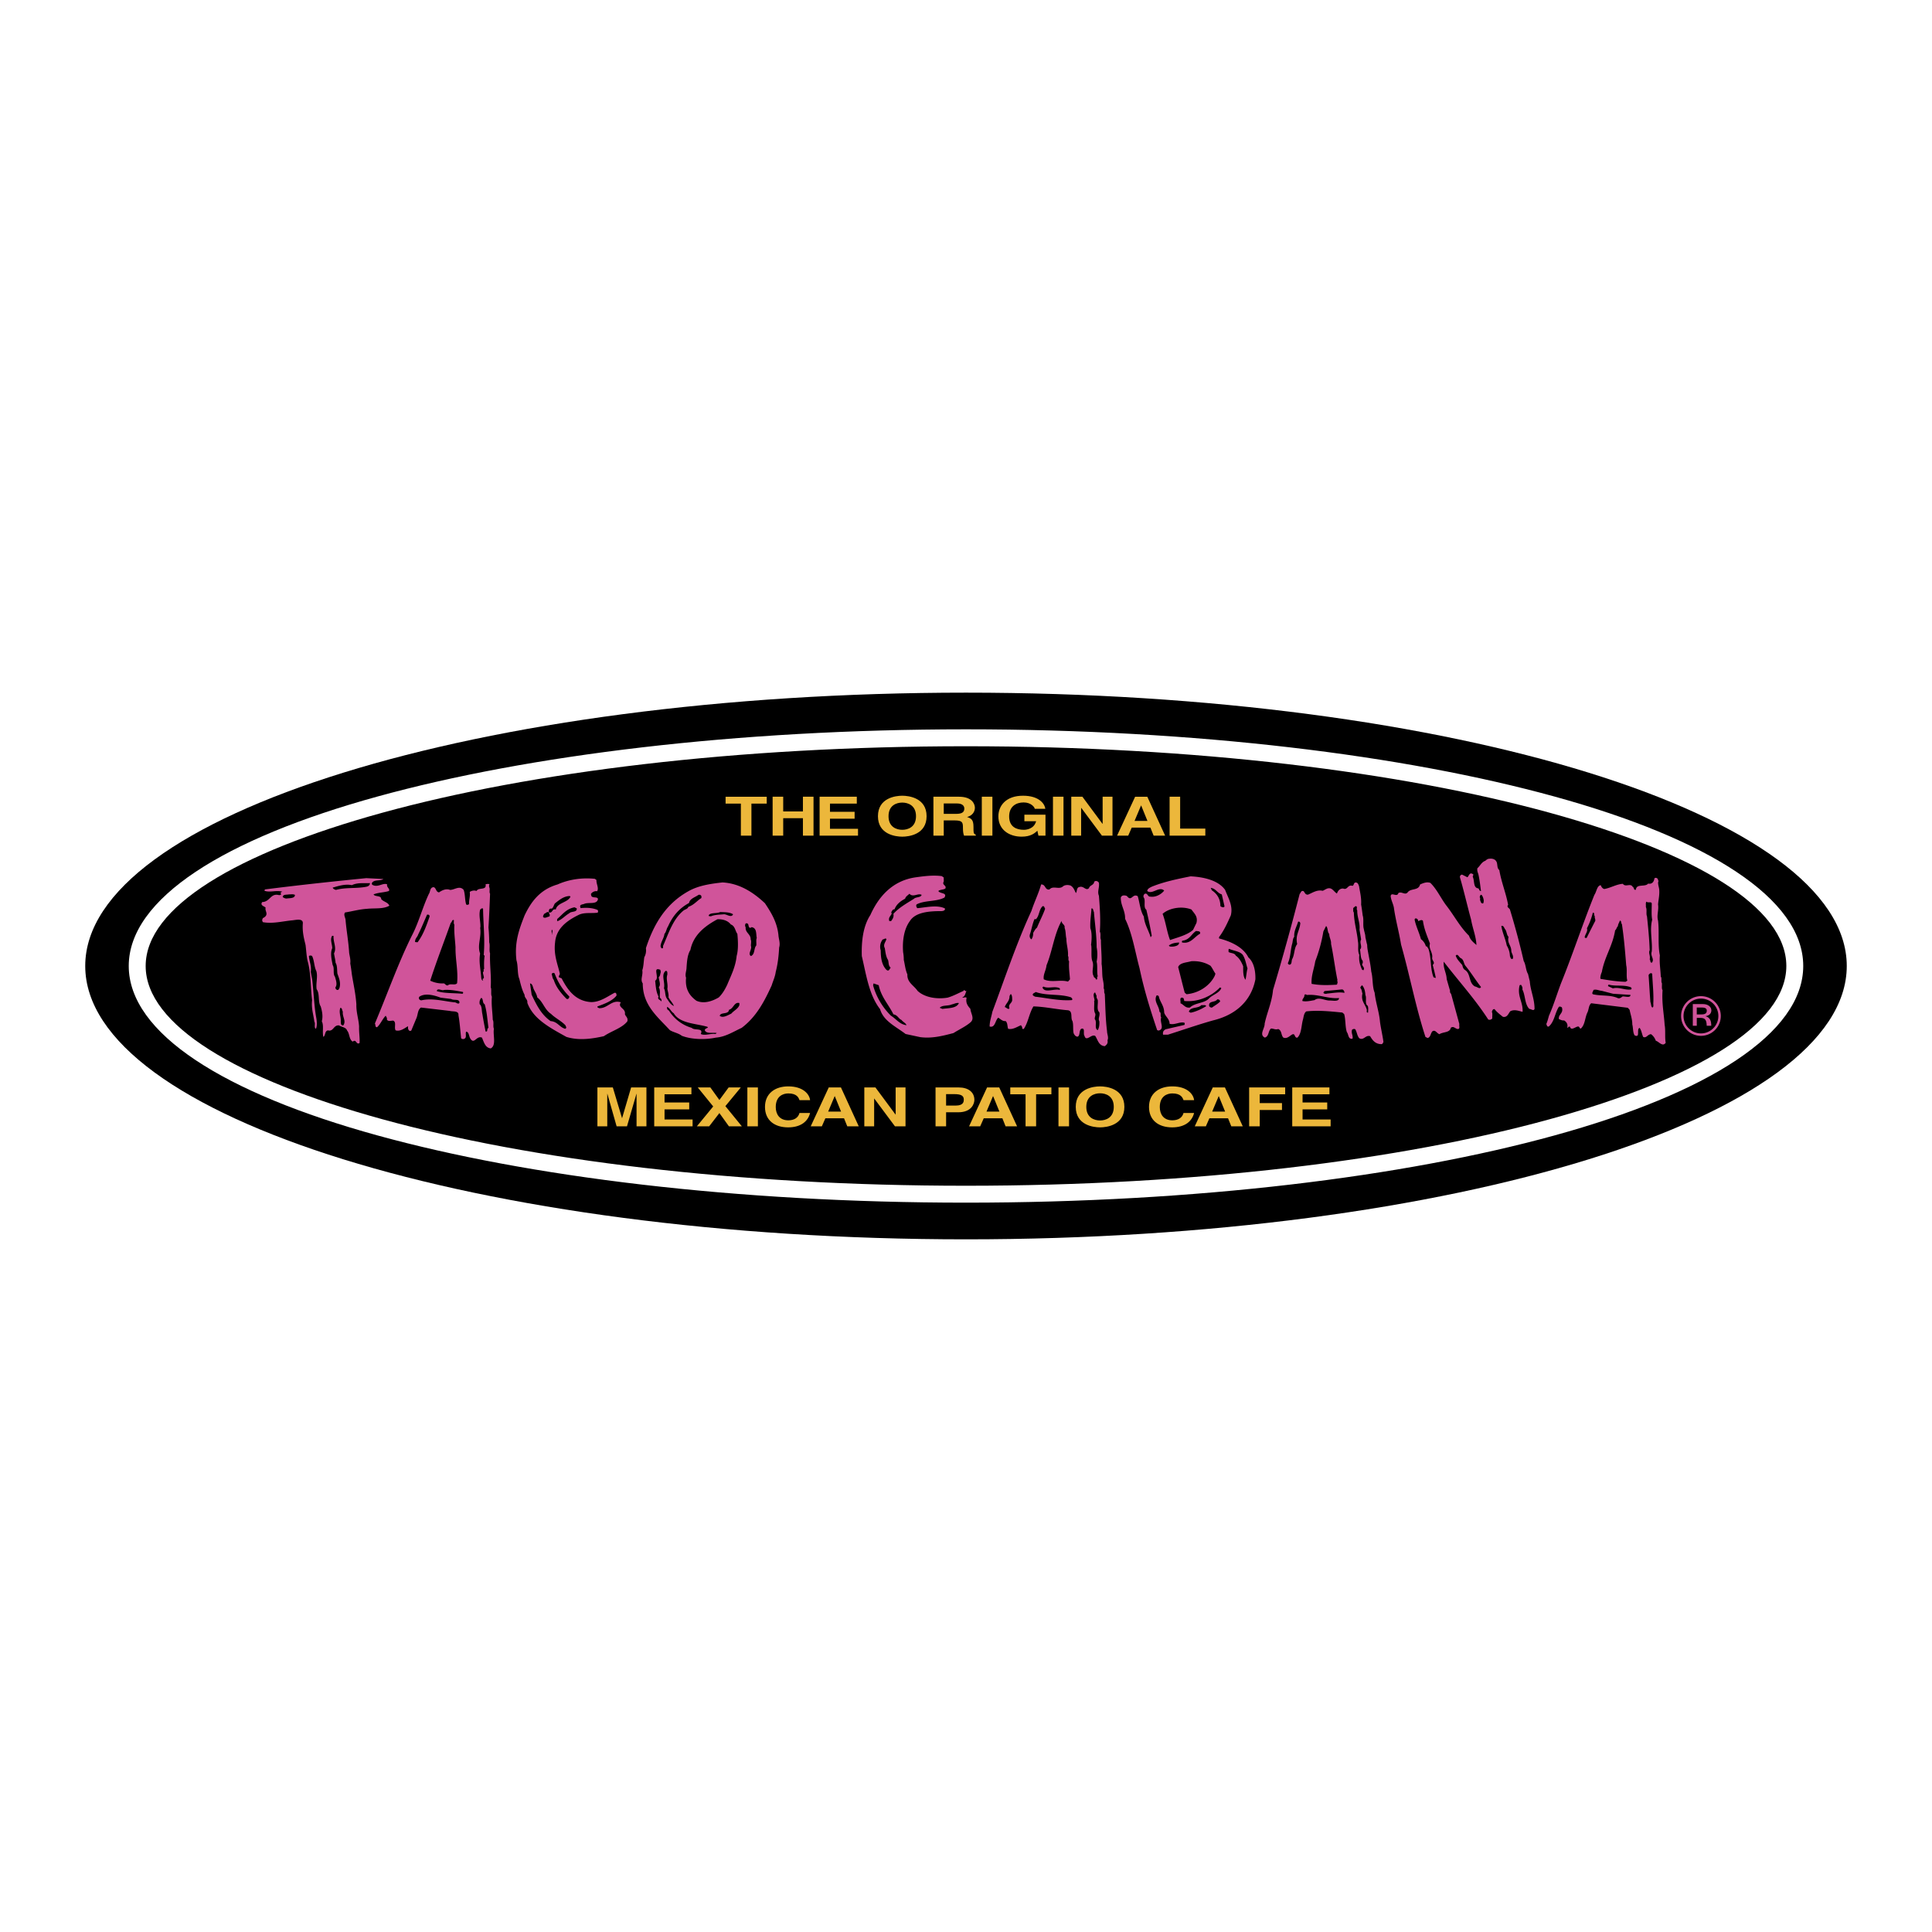
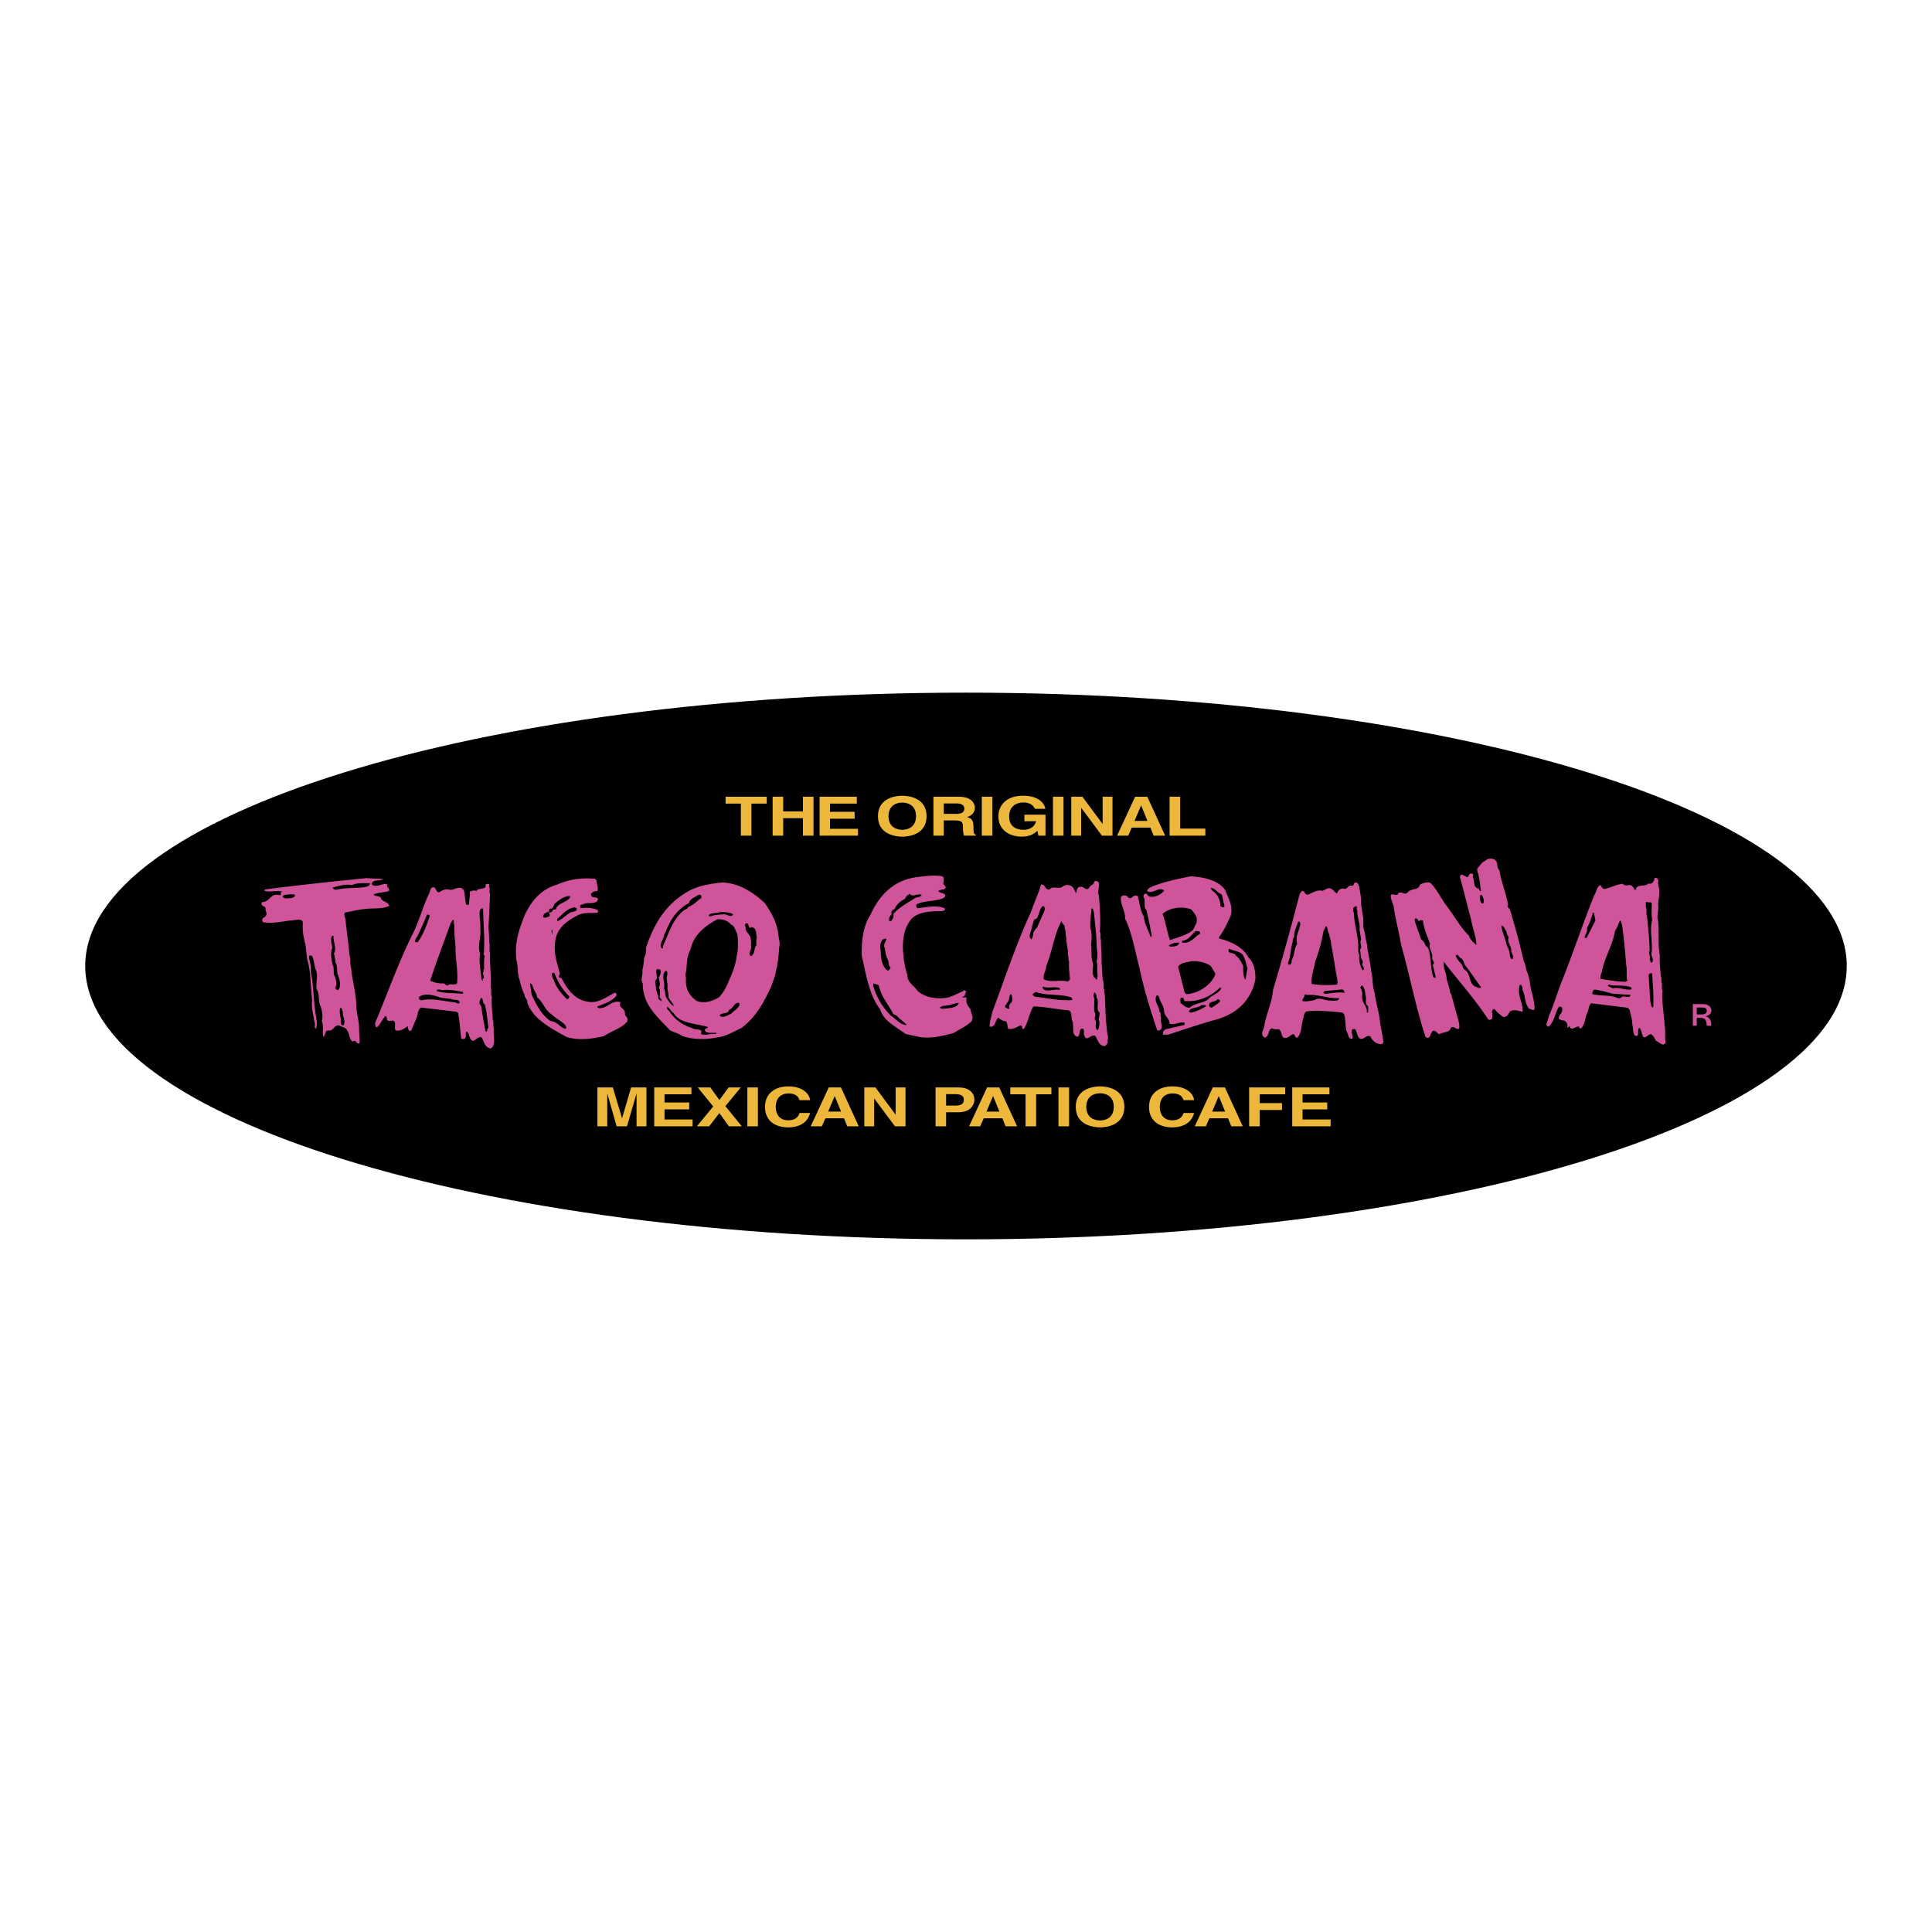
<svg xmlns="http://www.w3.org/2000/svg" width="2500" height="2500" viewBox="0 0 192.756 192.756">
  <path fill-rule="evenodd" clip-rule="evenodd" fill="#fff" d="M0 0h192.756v192.756H0V0z" />
  <path d="M8.504 96.376c0-15.06 39.345-27.27 87.876-27.27 48.53 0 87.872 12.21 87.872 27.27 0 15.063-39.342 27.273-87.872 27.273-48.531 0-87.876-12.21-87.876-27.273z" fill-rule="evenodd" clip-rule="evenodd" />
-   <path d="M12.845 96.376v-.007c.007-6.712 9.5-12.682 24.841-16.906 15.018-4.135 35.753-6.694 58.639-6.698h.081c22.9.002 43.648 2.563 58.671 6.701 15.334 4.222 24.824 10.189 24.832 16.9v.016c-.006 6.712-9.5 12.683-24.84 16.907-15.018 4.137-35.752 6.696-58.636 6.7h-.08c-22.902-.002-43.65-2.563-58.676-6.703-15.334-4.223-24.823-10.193-24.832-16.902v-.008zm1.688-.007v.016c.008 5.853 9.021 11.263 23.587 15.274 14.89 4.103 35.48 6.643 58.233 6.643h.081c22.736-.002 43.31-2.54 58.193-6.639 14.572-4.014 23.59-9.426 23.596-15.28v-.016c-.008-5.853-9.021-11.262-23.586-15.273-14.891-4.101-35.479-6.64-58.23-6.64h-.081c-22.737.002-43.312 2.54-58.196 6.637-14.574 4.013-23.591 9.424-23.597 15.278z" fill="#fff" />
  <path d="M149.273 85.922c.176.227.041.699.314.879.201 1.219.652 2.254.879 3.472-.205.269.18.314.201.541a75.391 75.391 0 0 1 1.354 5.068c.223.361.201.926.426 1.286.066.247.113.474.18.721.068.969.475 1.734.475 2.77-.088.25-.34 0-.52 0-.473-.47-.383-1.35-.695-1.936.043-.227-.047-.34-.139-.474l-.133.046c-.273 1.102.359 1.667.293 2.656-.383-.089-.789-.269-1.217-.066-.205.225-.295.652-.744.564-.314-.248-.607-.474-.834-.767-.203-.024-.227.18-.271.269.092.158.025.451.045.656-.088.109-.246.177-.404.109-1.309-2.027-2.949-3.828-4.441-5.768-.066.679.273 1.105.295 1.738.111.381.225.788.338 1.17-.045.18.068.225.113.338l.812 2.975c-.047.18.088.451-.113.494-.271.024-.473-.36-.744-.113-.088.498-.768.385-1.129.632-.268-.092-.402-.474-.695-.293-.203.201-.158.565-.473.675l-.227-.109c-.971-2.975-1.578-6.198-2.434-9.219-.203-1.26-.539-2.409-.719-3.694-.072-.382-.273-.72-.318-1.126.045-.474.654.159.766-.314.34-.205.678.269.947-.092.314-.403 1.08-.135 1.219-.766.314-.134.674-.293 1.035-.156.678.675 1.059 1.576 1.621 2.299.766.989 1.33 2.095 2.232 2.974.113.403.451.675.74.922-.043-.879-.381-1.646-.539-2.546-.383-1.396-.697-2.794-1.104-4.188-.025-.159.047-.251.201-.293l.541.269c.16-.134.205-.541.541-.314.137.088-.043.134 0 .293.184.381.023 1.08.539 1.126.117.088.092.269.273.269-.068-.516-.135-1.102-.248-1.621-.047-.201-.158-.36-.113-.654.273-.225.406-.606.789-.741.111-.092.225-.205.406-.205.273-.045.566.043.679.244zM94.159 87.547c-.021.155.046.381-.046.495-.063.292.339.292.205.606-.205.138-.52.092-.7.248.159.293.925.138.608.654-.809.43-1.936.25-2.77.678-.092.113-.025.293.067.381.834-.067 1.96-.36 2.748.025.067.202-.201.268-.36.268-1.172 0-2.568.092-3.133.992-.583.788-.763 1.96-.674 3.109.046.247.067.498.067.766.113.474.159 1.014.36 1.444-.046.81.654 1.103 1.013 1.644.725.678 1.96.854 2.999.678.562-.16 1.082-.453 1.601-.678v-.067c.134-.022.158.158.292.067-.134.203-.113.539-.431.652.113.092.317-.088.431.046-.113.52.134.813.382 1.103.024.43.428.925.046 1.307-.474.43-1.173.744-1.734 1.104-1.038.272-2.14.562-3.312.407l-1.466-.314c-.968-.745-2.208-1.286-2.547-2.479-1.102-1.421-1.374-3.401-1.822-5.295-.046-1.6.155-3.02.855-4.1.788-1.759 2.165-3.447 4.573-3.765.813-.113 1.692-.226 2.547-.113l.201.137zM122.232 88.786c.293.788.812 1.575.566 2.543-.34.767-.68 1.512-1.174 2.166v.134c1.24.314 2.434.9 2.928 1.892.564.495.721 1.399.699 2.187-.406 2.094-1.893 3.539-4.234 4.101-1.512.427-2.998.946-4.486 1.419h-.492c-.047-.271.045-.428.271-.54l1.867-.431c.021-.067.043-.201-.023-.223-.494-.113-.922.248-1.463.113 0-.498-.428-.721-.541-1.127 0-.678-.43-1.06-.539-1.625-.047-.067-.16-.112-.227-.067-.293.608.268 1.015.293 1.622.223.07.043.431.18.544-.18.516.383 1.169-.271 1.327l-.135-.045c-.678-2.006-1.305-4.01-1.758-6.174-.449-1.667-.721-3.468-1.441-4.934.021-.834-.447-1.308-.428-2.12.088-.248.361-.248.607-.156.473.629.541-.293 1.08.021.207.678.252 1.466.611 2.027.066.812.471 1.353.676 2.073l.113-.156a47.38 47.38 0 0 0-.541-2.592c-.34-.247-.025-.946-.271-1.239-.047-.181.023-.293.135-.36.293-.067.25.314.539.293.564.088 1.127-.272 1.377-.607-.518-.474-1.193.448-1.691.042.025-.223.227-.314.453-.428 1.215-.494 2.547-.766 3.873-1.034 1.354.069 2.774.408 3.447 1.354zM165.424 87.84c.025.021.045.042.07.042-.158.181.021.586.047.879.041.541-.072.971-.117 1.466.092.608-.156 1.081 0 1.622.137 1.105-.043 2.412.18 3.471-.062.767.07 1.417.092 2.117.135.158 0 .497.113.652.021.252-.045.541.066.7-.092 1.285.135 2.319.207 3.468.107.543 0 1.239.107 1.78-.314.451-.695-.135-.988-.201a1.373 1.373 0 0 0-.473-.654c-.34 0-.453.428-.787.272-.139-.293-.16-.654-.361-.904-.34.138.109 1.039-.498.745-.18-.293-.135-.745-.227-1.08 0-.565-.18-.993-.268-1.466l-.18-.202-3.652-.452c-.268.227-.227.633-.381.926-.248.516-.227 1.215-.654 1.6-.158 0-.113-.227-.293-.204-.246.024-.678.451-.791.024-.043-.047-.135 0-.182.043v.046h-.088c.088-.36-.092-.587-.314-.721-.203.021-.359-.067-.518-.135-.092-.474.494-.565.293-1.172-.09-.046-.227-.134-.314-.022-.385.607-.432 1.463-.992 1.937-.201.046-.182-.159-.248-.247.113-.248.18-.52.268-.834.453-1.014.789-2.141 1.197-3.221 1.17-2.886 2.162-5.927 3.334-8.833.225-.314.248-.901.629-.968.068.155.16.335.361.382.654-.113 1.193-.473 1.852-.519.268.384.762-.113.988.317.158.043.066.36.314.268.045-.629.926-.225 1.219-.607.428.088.586-.226.629-.52.137-.134.385 0 .36.205zM38.26 87.702c-.36.226-.925.025-1.148.384-.067.202.11.226.223.27.498.112.858-.27 1.286-.134-.067.338.314.426.18.674-.495.159-1.06.138-1.534.339.159.272.767.067.767.473.247.271.678.314.812.653-.611.36-1.487.226-2.252.314-.746.046-1.445.251-2.166.361-.176.226.025.498.046.724.092 1.127.293 2.141.36 3.289.046.361.16.653.113 1.081.067.36.113.721.158 1.084.156.989.381 1.936.45 2.995-.022.812.225 1.441.271 2.208-.021.586.088 1.173.046 1.646-.339.226-.317-.452-.678-.138-.382-.223-.293-.788-.562-1.103-.113-.338-.52-.338-.812-.519-.562-.046-.54.653-1.102.497-.339.067-.226.495-.453.654-.134-.452.067-1.151-.159-1.558.138-.495.025-1.035-.109-1.487-.296-.448-.071-1.282-.407-1.713-.091-.607.134-1.215-.024-1.801-.226-.428-.201-1.06-.427-1.509-.067-.067-.272-.067-.314 0 .021.516.268.947.18 1.576.042.293.113.564.155.857.138 1.239.18 2.522.384 3.674.068.335.113.854-.024 1.147-.222-.092-.021-.54-.155-.699-.092-.721-.318-1.328-.226-2.141-.159-1.327-.113-2.771-.453-3.941-.109-.498-.134-1.059-.201-1.579-.159-.653-.339-1.328-.271-2.162.024-.541-.742-.317-1.081-.293-.946.089-1.935.36-2.907.18-.089-.18-.089-.204 0-.405.205-.092.385-.247.359-.474-.021-.201-.134-.339-.088-.586-.18-.134-.564-.226-.338-.54.787-.022.833-.901 1.646-.7.112.025.179-.021.247-.067l-.068-.18.18-.088c-.585-.18-1.239.109-1.78-.092l.046-.134c3.356-.428 6.736-.791 10.116-1.126l1.714.089zM59.507 87.794c-.025.406.269.812.067 1.126-.227-.046-.453.067-.587.226-.067.088.021.201.021.269.18.205.586.025.653.272-.088.606-.946.292-1.374.493-.155.067-.427.046-.407.272l.046.155c.541-.067 1.193-.042 1.692.18.067.046.067.226 0 .272-.657.088-1.353-.067-1.939.247-1.172.585-2.186 1.353-2.299 2.726-.155 1.262.272 2.187.473 3.108 0 .158-.134.181-.088.364l.269.108c.565 1.081 1.331 2.274 2.952 2.367.901 0 1.622-.562 2.321-.923.18-.046.205.135.205.269-.406.541-1.218.834-1.893 1.081-.071.138.088.113.134.181.879.046 1.26-.88 2.187-.587-.36.544.516.587.406 1.173.066.251.335.339.247.721-.519.678-1.6.971-2.345 1.486-1.215.272-2.522.453-3.74.071-1.621-.904-3.313-1.78-3.896-3.404.046-.361-.293-.475-.272-.789-.247-.472-.385-1.013-.52-1.574-.223-.52-.112-1.311-.292-1.872-.223-1.826.292-3.154.812-4.485.633-1.328 1.508-2.568 3.292-3.086 1.102-.495 2.409-.696 3.715-.562l.16.115zM109.639 88.086c.066.495-.182.855 0 1.283.092 1.151.18 2.434.092 3.585.135.222 0 .607.109.809 0 .837.092 1.557.066 2.412.07.406.047.925.092 1.332.047.355.16.674.113 1.102.113.113 0 .428.113.54.066 1.354.066 2.434.227 3.74 0 .293.18.607.045.901.066.316-.092.452-.271.586-.607-.046-.699-.633-.947-1.014-.385-.248-.9.633-1.08-.021-.158-.205.113-.834-.318-.699-.248.18-.088.653-.359.787-.227 0-.336-.201-.404-.339-.09-.382 0-.833-.115-1.215-.223-.293.07-.991-.447-1.081-1.174-.091-2.322-.359-3.447-.385-.428.678-.52 1.601-.969 2.254l-.158-.021c.045-.18-.068-.248-.113-.359-.385.158-.834.473-1.287.359-.088-.248-.041-.586-.246-.767-.359.021-.516-.226-.742-.339-.316.272-.293 1.038-.857.88 0-.541.18-.968.271-1.466 1.26-3.377 2.408-6.849 3.9-10.069.293-.901.695-1.692.967-2.638.473-.021.359.585.834.498.359-.406.898.021 1.307-.272.201-.201.561-.201.809-.112.295.18.363.452.52.745.137-.18.045-.564.363-.607.424-.137.629.427.943.113.07-.293.496-.293.518-.632.156-.161.404-.048.471.11zM76.316 90.114c.632.947 1.214 1.893 1.349 3.176.025.407.205.812.071 1.239-.046.858-.139 1.667-.34 2.434-.067.497-.268.899-.406 1.353-.741 1.621-1.533 3.133-2.994 4.234-.834.385-1.625.904-2.568.972-1.038.222-2.412.201-3.405-.181-.338-.272-.833-.339-1.193-.564-1.218-1.328-2.703-2.476-2.703-4.662-.271-.386.043-.813-.046-1.307.134-.386.134-.88.202-1.308.138-.25.205-.54.159-.9.768-2.346 1.939-4.397 4.235-5.68.992-.564 2.187-.745 3.405-.879 1.775.091 3.173 1.081 4.234 2.073zM135.594 88.423c.092.586.248 1.151.205 1.825.066.36.109.721.156 1.081.133.406 0 .971.113 1.353.045.293.158.541.158.834.066.271.111.519.18.766 0 .272.045.495.088.721.113.654.248 1.24.318 1.939.18.653.088 1.487.336 2.095.113 1.038.451 1.914.539 2.952.094.675.252 1.307.34 1.981-.068.067-.068.227-.246.205-.588-.025-.855-.406-1.082-.792-.453-.155-.631.453-1.08.206-.227-.248-.227-.608-.406-.901-.139-.067-.34 0-.34.134-.047.34.135.494.066.809-.447.093-.381-.448-.561-.649-.18-.54-.113-1.265-.271-1.805l-.18-.155c-1.17-.113-2.41-.25-3.604-.113-.225.18-.25.494-.318.788-.18.587-.133 1.419-.561 1.826-.34.067-.18-.541-.59-.272-.244.159-.471.406-.809.272-.248-.227-.135-.7-.52-.858-.27.113-.496-.066-.721-.043-.293.247-.18.763-.607.901-.607-.294 0-.901-.021-1.399.248-1.147.721-2.119.834-3.355a253.552 253.552 0 0 0 2.656-9.578c.113-.088.137-.402.406-.268.113.134.158.36.428.335.451-.181.902-.516 1.465-.382.271-.113.494-.338.812-.226.246.113.381.361.607.499.092-.251.271-.52.631-.499.449.18.428-.426.922-.268.182-.067.094-.338.34-.338.203.018.25.199.317.379zM48.848 88.243c-.088.046-.042.18-.042.271.109.159-.025.495.088.654-.046 1.126-.088 2.232-.159 3.358.046.495.071.968.071 1.487.109.314-.025.788.088 1.103-.046 1.193.135 2.208.067 3.379.113.271-.021.699.113.946-.067.834.067 1.533.088 2.3.138.247 0 .652.116.9-.116.653.27 1.646-.317 1.96-.562-.067-.675-.632-.879-1.08-.541-.227-.763.721-1.148.108-.159-.222-.134-.695-.428-.695-.092.201.067.562-.134.675-.092.092-.296.067-.363-.021-.088-.789-.135-1.555-.269-2.301.045-.472-.565-.338-.855-.427L42 100.522c-.339.227-.293.699-.453 1.06l-.516 1.239c-.205.113-.293-.091-.317-.201-.022-.091.024-.18-.022-.227-.338.203-.766.541-1.219.406-.18-.271.113-.836-.247-.971-.225 0-.516.113-.628-.113.043-.18-.07-.247-.112-.381-.339.339-.499.812-.859 1.148-.226.023-.134-.248-.226-.361 1.24-2.928 2.299-5.969 3.698-8.787.674-1.283 1.059-2.815 1.688-4.147.16-.222.092-.652.474-.674.272.067.205.473.54.52.293-.206.699-.407 1.105-.248.448 0 .946-.474 1.353 0 .155.428.113.989.247 1.441.067.089.227.046.294-.024-.025-.449.134-.763.066-1.216.201-.134.474-.18.675-.092.204-.402 1.038-.021.904-.674.156-.02.29-.066.403.023z" fill-rule="evenodd" clip-rule="evenodd" fill="#d0549a" />
  <path d="M36.908 88.108c0 .204-.134.314-.34.359-1.013.205-2.069.046-3.04.318-.156-.025-.293-.113-.336-.226.607-.18 1.261-.384 1.914-.248.561-.269 1.169-.179 1.802-.203zM121.898 89.235l.268 1.172c-.021.201-.314.088-.406 0 0-.72-.336-1.239-.855-1.579l-.113-.247c.519.067.653.52 1.106.654zM91.951 89.281c-.088.293-.564.18-.788.407-.72.448-1.487.879-2.027 1.486.067.335-.091.519-.225.72h-.181c-.18-.451.382-.631.181-.879.113-.134.113-.293.338-.293.181-.495.587-.812 1.057-1.06.046-.222.272-.335.431-.494.359.406.853-.093 1.214.113zM29.427 89.281c0 .361-.495.314-.809.361-.159.021-.296-.067-.407-.135 0-.293.382-.226.608-.272.226 0 .407-.047.608.046zM69.982 89.415v.18c-.448.271-.742.699-1.306.879-.067.226-.335.248-.495.381-1.059.88-1.465 2.254-2.027 3.519v.201c-.18.134-.226-.088-.25-.181.046-.474.338-.766.385-1.218.18-.18.201-.516.36-.742.427-.967 1.059-1.78 2.094-2.342.092-.451.611-.564.946-.812.16-.045.252.047.293.135zM148.033 89.909c-.025.092 0 .205-.092.227-.201 0-.201-.18-.268-.314-.025-.089.041-.247-.047-.293.136-.655.429.133.407.38zM56.916 89.461c-.27.608-1.328.586-1.467 1.286-.381-.138-.313.427-.695.268.021.134.18.293.042.428-.181.025-.361.18-.562.092-.134-.113.025-.247.046-.36.18-.046.268-.247.473-.159 0-.201.021-.406.292-.36.156-.088.201-.338.314-.519.406-.314.855-.721 1.486-.742l.071.066zM164.795 90.227c0 .52-.045 1.081.045 1.533-.27 1.014.043 2.184-.045 3.176-.158.474.293.721.021 1.105-.227.021-.113-.227-.227-.318.092-.381-.154-.628 0-.922-.041-1.172-.154-2.275-.268-3.38-.113-.247.021-.674-.113-.926.021-.179-.047-.426.066-.54.14.181.566-.089.521.272zM104.277 90.654c-.227.654-.564 1.262-.812 1.894-.18.134-.268.339-.381.52 0 .247-.047.473-.18.652-.139-.091-.207-.25-.16-.473.18-.498.248-1.06.475-1.555l.133.022c.361-.36.293-.968.676-1.308.202-.02.158.181.249.248zM135.414 90.813c-.021.721.293 1.215.227 1.936.045.318.113.653.158.992-.205.339.18.721-.113.993.088.382.021.854.27 1.126 0 .088.045.247-.047.293-.043.269.318.36.113.654l-.135-.071c-.18-.428-.338-.855-.268-1.462-.205-.452-.047-.9-.139-1.354-.088-.967-.381-1.847-.406-2.885-.109-.088-.041-.314-.066-.449.133-.045.227-.293.363-.113.022.114-.045.295.043.34zM57.547 90.633c.021.428-.541.248-.767.495-.427.247-.653.564-1.127.766h-.066v-.201c.516-.43.9-1.017 1.733-1.172l.227.112zM48.195 90.675c.025 1.533.205 3.066.066 4.599l.092.088c-.067.384-.067.946-.046 1.306-.088.025-.046.181-.046.272h-.041c-.113.134.113.495.042.674-.042.025-.112 0-.112.071l.045.155c-.201-.046-.179-.314-.201-.541-.067-.674-.226-1.44-.092-2.161-.314-.858.158-1.6 0-2.592h.024c.043-.565-.181-1.193-.024-1.78.045-.066.225-.224.293-.091zM109.143 90.994c.09 1.169.27 2.275.27 3.514a3.791 3.791 0 0 1 0 1.44c.113.428 0 1.038.113 1.466-.158.046.066.382-.201.294.021-.16-.227-.16-.205-.314-.27-.431.07-1.018-.133-1.491-.16-.427-.047-1.08-.113-1.596h-.023c.068-.499.113-1.239-.066-1.692-.045-.721.09-1.44.109-1.981.204-.026.159.221.249.36zM73.137 91.216c-.156.386-.607 0-.901 0-.427.046-.879.025-1.306.205l-.201-.021c0-.046-.025-.046-.025-.071.159-.314.791-.155 1.151-.335.448.021.922 0 1.282.222zM159.115 91.4c-.043.222.135.381 0 .561-.268.52-.539 1.06-.809 1.601-.066.045-.158.021-.205-.046.047-.314.34-.587.227-.901.248-.473.453-.992.586-1.553.227-.026.068.246.201.338zM42.854 91.467c-.314.9-.629 1.801-1.193 2.546l-.248-.025c-.021-.359.227-.473.314-.766.318-.628.587-1.306.879-1.96.136-.046.294.046.248.205zM141.475 91.894c.113 0 .359-.201.494-.021.117.854.432 1.529.699 2.274-.154.494.273.834.227 1.374-.066.314.359.495.047.746.111.428.225.876.312 1.307l-.225-.066c-.361-.858-.201-2.053-.541-2.907-.088-.046-.068-.206-.227-.184a1.335 1.335 0 0 0-.494-.72c-.18-.675-.494-1.262-.629-1.937.022-.272.403-.068.337.134zM72.914 92.233c.428.155.428.629.654.943.067.678.109 1.579-.071 2.187-.109 1.105-.561 1.96-.942 2.885-.226.474-.473.9-.838 1.261-.606.36-1.461.679-2.229.339-.72-.52-1.147-1.193-1.038-2.3-.134-.335.046-.674.046-1.013.046-.654.092-1.286.386-1.759.292-1.462 1.395-2.363 2.701-3.062.565-.022 1.06.159 1.331.519zM45.334 92.254c-.046.813.067 1.487.113 2.253-.021 1.239.271 2.274.159 3.581-.18.272-.679-.021-.926.227-.18.025-.248-.135-.382-.201a2.81 2.81 0 0 1-1.374-.272c.629-1.96 1.374-3.854 2.049-5.768.134-.067.113-.359.314-.271.002.137-.045.36.047.451zM129.734 92.096c-.066.791-.516 1.172-.314 2.097-.314.382-.248 1.056-.494 1.484-.092.183-.021.43-.18.543-.135.088-.271-.067-.252-.134.273-.566.252-1.332.432-1.939.066-.227.045-.519.201-.678-.043-.607.246-1.014.385-1.509.134-.044.179.047.222.136zM74.987 92.501c.541.092.428.654.516 1.082-.088.18-.021.497-.046.745-.268.293-.109.879-.539 1.059-.314-.225.07-.585.023-.946-.07-.134.067-.52-.046-.699.022-.565-.564-.674-.498-1.24-.088-.067-.067-.293 0-.36.092-.067.206 0 .25.067.044.138.069.519.34.292zM150.51 93.47c-.156.632.271.858.271 1.377.02.314.246.449.158.809-.227.091-.227-.135-.293-.27a2.251 2.251 0 0 0-.318-1.059c-.133-.675-.426-1.239-.539-1.939.25-.088.271.226.406.36.133.206.133.566.315.722zM55.113 93.067c-.137.021.089.134-.046.134-.021-.134-.045-.272-.021-.427.135 0 .043.201.067.293zM119.732 93.155c-.586.314-.926 1.038-1.779.879-.047-.021-.047-.158.021-.18.723-.091.879-.653 1.352-.967.205.021.475 0 .406.268zM33.28 93.382c-.046.631.338 1.172.045 1.734.046.317.135.631.156.946.183.272.137.721.183 1.081.156.431.361.9.202 1.44-.067.071-.067.206-.202.184-.113 0-.204-.137-.204-.25.226-.289.045-.763-.046-1.08-.223-.27-.021-.855-.223-1.148-.091-.499-.271-1.173-.045-1.689 0-.407-.248-.88 0-1.241l.134.023zM88.437 93.696c-.067.292-.36.539-.159.904.067.427.113.854.318 1.168.088.247.021.607.268.767-.113.134-.18.451-.449.201-.431-.47-.544-1.148-.544-1.914a1.174 1.174 0 0 1 .206-1.103c.133.022.268-.179.36-.023zM117.639 94.034c.021.293-.361.382-.611.406-.135 0-.357.046-.406-.113.317-.225.63-.271 1.017-.293zM124.059 95.387c.201.36.271.834.406 1.24-.092.293-.113.767-.205 1.127-.248-.34-.227-.858-.227-1.353-.18-.428-.381-.813-.74-1.06-.113-.272-.494-.226-.721-.36.021-.113-.047-.272.066-.314.475.223 1.216.247 1.421.72zM146.207 96.355c.562.675 1.014 1.44 1.555 2.119-.135.269-.406-.046-.588-.046-.674-.34-.404-1.307-1.033-1.667-.16-.113-.205-.294-.248-.474-.252-.314-.541-.565-.656-.946.225-.247.316.201.543.271.269.157.247.517.427.743zM65.928 96.986c-.067.156-.045.382-.201.495 0 .339.248.746 0 1.014.201.361.067.699.11 1.06.137.067.18.201.158.382-.067-.201-.452-.181-.292-.516-.247-.452-.272-.992-.339-1.579.498-.247-.335-1.44.52-1.08l.044.224zM66.582 97.233c-.159.475.088.901 0 1.421.046.293.155.516.113.854.159.314.406.52.541.859-.36-.139-.52-.499-.721-.768-.18-.272-.113-.721-.272-.992.138-.633-.314-1.328.16-1.734.2-.044.179.181.179.36zM55.337 97.122a6.203 6.203 0 0 0 1.465 2.299c0 .134-.113.335-.293.222-.541-.562-1.035-1.147-1.262-1.889-.134-.139-.134-.36-.201-.541 0-.138.202-.204.291-.091zM164.84 97.167c.043.968.156 1.981.113 2.883-.023.158.068.406-.09.473-.16-.088-.113-.381-.203-.54-.07-.88-.111-1.78-.18-2.682.022-.113.249-.315.36-.134zM53.266 98.722c.11.226.294.494.335.787.587.452.725 1.219 1.375 1.646.428.428 1.06.721 1.445 1.148.045.159.155.227-.025.339-.562-.135-.763-.721-1.462-.767-.946-.653-1.42-1.646-1.893-2.635-.046-.384-.113-.745-.159-1.126.271.046.271.381.384.608zM87.67 98.294c.226 1.147.993 1.936 1.466 2.906.427.067.516.449.809.562.138.201.407.293.499.52-.679-.067-1.038-.633-1.558-.947a6.845 6.845 0 0 1-1.777-3.02l.043-.201.518.18zM162.633 98.475c.113.021.223.155.09.247-.607.088-1.174-.272-1.805-.113l-.496-.227.068-.154c.653.201 1.444 0 2.143.247zM136.227 99.283c.156.292-.092.879.225 1.06.09.159.043.451.043.678-.223.043-.088-.204-.135-.293-.133-.54-.605-.838-.428-1.601-.066-.18-.066-.431-.203-.544-.021-.134.092-.201.158-.289.226.223.318.607.34.989zM105.742 98.608v.158c-.609-.158-1.512.36-1.736-.25l.092-.088c.494.248 1.146-.087 1.644.18zM121.852 98.583c-.201.498-.857.657-1.219 1.018-.449.516-1.42.428-1.914.922-.475.067-.607-.293-.945-.428.045-.18-.113-.54.133-.561.227 0 .205.176.248.335 1.42.134 2.75-.495 3.561-1.353l.136.067zM46.192 98.969c.021.158.043.067-.046.18-.879-.089-1.804-.021-2.571-.269.071-.363.499 0 .724-.113.65-.045 1.283.089 1.893.202zM134.131 98.969v.091c-.473-.112-1.15.021-1.713.067-.113.043-.338.043-.385-.091l.113-.156 1.689-.158c.183-.026.251.113.296.247zM160.941 99.148l1.734.112c0 .34-.541.135-.787.16-.135.088-.314.268-.541.134-.766-.314-1.621-.159-2.434-.36-.133-.135.047-.271.068-.428.293-.091.541.068.832.09l1.128.292zM106.865 99.509c.047.066.205.18.068.272-1.236.088-2.455-.206-3.648-.34-.113-.046-.268-.134-.248-.201 0-.159.227-.181.295-.271 1.1.405 2.41.158 3.533.54zM109.412 99.374c-.045.181.066.269.113.407.047.406-.135.968.158 1.215.088.359-.158.61 0 .9.021.36-.025.653-.158.88-.383-.135-.047-.834-.293-1.081-.043-.201.092-.34.045-.562-.201-.317-.066-.858-.113-1.286h.025c.068-.138-.25-.678.068-.834l.155.361zM100.986 99.781c-.021.335-.428.381-.27.833-.18.135-.293-.112-.473-.135.113-.363.447-.564.473-1.017 0-.135.068-.202.135-.293.135.139.135.365.135.612zM130.502 99.261c1.059-.066 2.029.407 3.09.314 0 .386-.59.248-.883.248-.541.024-1.104-.402-1.555-.042-.381.066-.854.18-1.215.088-.021-.247.227-.335.201-.586.114-.18.184.025.362-.022zM45.02 99.668c.247.18.879-.067.812.406-.158.155-.318-.092-.498-.071-1.082-.113-2.187-.448-3.288-.201-.227 0-.318-.227-.205-.36.586-.405 1.512-.134 2.12.093l1.059.133zM48.354 100.188c.226.72.269 1.575.382 2.362-.202.07-.021.431-.29.36-.113-.583-.226-1.147-.318-1.734-.088-.339-.021-.787-.271-.988-.043-.272.024-.478.16-.633.224.088.089.519.337.633zM121.738 99.915c-.205.227-.539.406-.812.607-.154.024-.314-.088-.293-.247 0-.428.607-.247.812-.565.159-.022.27.071.293.205zM73.769 100.275c-.134.382-.541.541-.812.858-.314.134-.809.473-1.148.222.067-.405.88-.108.922-.606.474-.135.519-.812 1.038-.675v.201zM95.67 100.074c-.227.54-1.039.495-1.646.583l-.269-.11c.247-.292.833-.158 1.214-.339.249-.046.429-.18.701-.134zM120.34 100.389c-.449.269-.988.54-1.555.652-.045-.066-.201-.045-.158-.157.205-.449.926-.248 1.24-.608.158.045.426-.068.473.113zM67.214 101.087c.607 1.035 2.186 1.015 3.355 1.354l.067.066c-.088.09-.335.113-.314.293.181.382.812.181 1.193.269l-.134.093c-.519-.071-1.013.201-1.466 0 .314-.654-.632-.317-.9-.611a3.987 3.987 0 0 1-2.278-1.733c-.134-.046-.222-.181-.176-.36.293.132.381.471.653.629zM34.206 100.929c-.071.52.36.926.046 1.374-.293.046-.251-.314-.251-.562-.021-.386-.201-.791-.042-1.194.201.022.154.269.247.382zM161.82 92.208c.201 1.332.314 2.682.428 4.101.113.453-.02 1.085.113 1.533l-.18.113c-.855-.021-1.691-.159-2.5-.294-.047-.154.045-.494.133-.675.273-1.532 1.082-2.612 1.328-4.17.139-.088.139-.29.271-.403.023-.226.135-.36.201-.564.183.024.095.247.206.359zM118.879 90.747c.246.381.652.654.494 1.328l-.34.7c-.586.516-1.508.742-2.297 1.013-.316-.812-.426-1.804-.744-2.613.653-.588 1.936-.814 2.887-.428zM132.619 93.176c0 .364.205.611.18.992.248 1.173.387 2.388.633 3.585 0 .066-.045.201.047.222-.092.092 0 .272-.184.272-.855.046-1.621.067-2.434-.088-.066-.767.248-1.512.363-2.258a15.03 15.03 0 0 0 .809-2.974l.271-.54c.204.181.114.609.315.789zM120.771 96.355c.201.247.314.54.494.787l-.066.204c-.453.947-1.533 1.734-2.82 1.848l-.18-.158c-.225-.834-.426-1.689-.652-2.547.158-.448.832-.448 1.307-.587.72-.042 1.373.114 1.917.453zM106.213 92.568c.137.34.092.746.18 1.084 0 .608.205 1.102.16 1.734.111.113-.025.403.111.516-.045.654.047 1.22.088 1.806l-.199.226c-.768-.226-1.668.134-2.414-.226-.088-.452.227-.9.271-1.399.588-1.419.768-3.132 1.508-4.436-.02.314.365.36.295.695z" fill-rule="evenodd" clip-rule="evenodd" />
  <path fill-rule="evenodd" clip-rule="evenodd" fill="#ecb73b" d="M74.97 83.372h-1.053v-3.197h-1.525v-.685h4.104v.685H74.97v3.197zM78.141 81.631v1.741h-1.056V79.49h1.056v1.469h1.967V79.49h1.057v3.882h-1.057v-1.741h-1.967zM85.484 80.175h-2.677v.82h2.458v.685h-2.458v1.007h2.797v.685h-3.832V79.49h3.712v.685zM90.019 79.389c.667 0 2.427.222 2.427 2.044s-1.759 2.042-2.427 2.042c-.667 0-2.426-.219-2.426-2.042s1.759-2.044 2.426-2.044zm0 3.401c.569 0 1.371-.272 1.371-1.357 0-1.087-.802-1.359-1.371-1.359-.568 0-1.37.272-1.37 1.359 0 1.084.801 1.357 1.37 1.357zM93.127 79.49h2.55c1.342 0 1.588.763 1.588 1.099 0 .428-.282.795-.78.925.413.139.639.258.639.982 0 .568 0 .71.227.774v.102h-1.17c-.067-.185-.109-.381-.109-.784 0-.529-.042-.735-.823-.735h-1.091v1.519h-1.031V79.49zm2.271 1.709c.547 0 .812-.148.812-.529 0-.204-.12-.509-.738-.509h-1.313v1.038h1.239zM97.955 83.372V79.49h1.057v3.882h-1.057zM102.201 81.28h2.107v2.092h-.703l-.105-.488c-.266.241-.654.59-1.572.59-1.219 0-2.32-.671-2.32-2.03 0-1.06.768-2.062 2.467-2.055 1.547 0 2.156.772 2.215 1.306h-1.055c0-.148-.359-.636-1.105-.636-.752 0-1.447.398-1.447 1.395 0 1.06.752 1.336 1.469 1.336.232 0 1.008-.071 1.223-.855h-1.172v-.655h-.002zM105.055 83.372V79.49h1.05v3.882h-1.05zM110.01 79.49h.984v3.882h-1.055l-2.06-2.769h-.014v2.769h-.984V79.49h1.111l2.002 2.703h.016V79.49zM112.562 83.372h-1.111l1.801-3.882h1.215l1.779 3.882h-1.148l-.32-.798h-1.865l-.351.798zm.633-1.47h1.285l-.625-1.536h-.014l-.646 1.536zM117.744 82.669h2.512v.703h-3.565V79.49h1.053v3.179zM64.495 112.376h-.986v-3.246h-.011l-.943 3.246h-1.034l-.922-3.246h-.012v3.246h-.984v-3.882h1.54l.915 3.059h.01l.9-3.059h1.527v3.882zM68.983 109.179h-2.681v.816h2.462v.689h-2.462v1.006H69.1v.686h-3.829v-3.882h3.712v.685zM74.016 112.376h-1.289l-.953-1.325-1.022 1.325h-1.228l1.632-1.986-1.541-1.896h1.258l.901 1.253.922-1.253h1.214l-1.539 1.865 1.645 2.017zM74.564 112.376v-3.882h1.052v3.882h-1.052zM79.766 109.762c-.083-.232-.247-.671-1.116-.671-.508 0-1.253.262-1.253 1.359 0 .695.36 1.324 1.253 1.324.583 0 .989-.254 1.116-.73h1.056c-.212.844-.929 1.434-2.193 1.434-1.342 0-2.306-.699-2.306-2.037 0-1.359 1.018-2.053 2.32-2.053 1.512 0 2.124.803 2.179 1.374h-1.056zM81.995 112.376h-1.112l1.801-3.882h1.218l1.777 3.882h-1.145l-.325-.803h-1.861l-.353.803zm.632-1.473h1.286l-.625-1.537h-.014l-.647 1.537zM89.359 108.494h.985v3.882h-1.052l-2.063-2.77h-.015v2.77h-.981v-3.882h1.109l2.003 2.702h.014v-2.702zM94.392 112.376h-1.053v-3.882h2.307c.976 0 1.568.48 1.568 1.243 0 .35-.254 1.235-1.61 1.235h-1.211v1.404h-.001zm.978-2.074c.788 0 .788-.43.788-.604 0-.378-.276-.536-.929-.536h-.837v1.14h.978zM97.793 112.376h-1.11l1.797-3.882h1.215l1.781 3.882h-1.148l-.32-.803h-1.861l-.354.803zm.631-1.473h1.287l-.625-1.537h-.016l-.646 1.537zM103.373 112.376h-1.053v-3.197h-1.525v-.685h4.103v.685h-1.525v3.197zM105.604 112.376v-3.882h1.054v3.882h-1.054zM109.752 108.388c.668 0 2.426.223 2.426 2.045s-1.758 2.045-2.426 2.045-2.424-.223-2.424-2.045 1.756-2.045 2.424-2.045zm0 3.401c.572 0 1.369-.269 1.369-1.356s-.797-1.356-1.369-1.356c-.568 0-1.371.269-1.371 1.356s.803 1.356 1.371 1.356zM118.08 109.762c-.086-.232-.244-.671-1.117-.671-.508 0-1.25.262-1.25 1.359 0 .695.357 1.324 1.25 1.324.584 0 .99-.254 1.117-.73h1.055c-.211.844-.928 1.434-2.191 1.434-1.344 0-2.307-.699-2.307-2.037 0-1.359 1.016-2.053 2.32-2.053 1.512 0 2.121.803 2.178 1.374h-1.055zM120.309 112.376H119.2l1.799-3.882h1.213l1.781 3.882h-1.145l-.324-.803h-1.863l-.352.803zm.63-1.473h1.291l-.629-1.537h-.014l-.648 1.537zM125.684 112.376h-1.057v-3.882h3.596v.685h-2.539v.876h2.22v.688h-2.22v1.633zM132.637 109.179h-2.68v.816h2.461v.689h-2.461v1.006h2.801v.686h-3.832v-3.882h3.711v.685z" />
  <path d="M168.889 100.177h1.018c.5 0 .836.271.836.628 0 .329-.254.544-.568.573v.01c.48.162.551.499.559.954h-.455c-.018-.548-.135-.788-.619-.788h-.371v.788h-.398v-2.165h-.002z" fill-rule="evenodd" clip-rule="evenodd" fill="#d0549a" />
  <path d="M169.287 101.208h.477c.375 0 .523-.127.523-.371 0-.184-.113-.314-.459-.314h-.541v.685z" fill-rule="evenodd" clip-rule="evenodd" />
-   <path d="M169.705 99.385c1.092 0 1.98.889 1.98 1.981a1.983 1.983 0 0 1-1.98 1.981 1.984 1.984 0 0 1-1.982-1.981c0-1.093.888-1.981 1.982-1.981zm0 .244c.957 0 1.736.78 1.736 1.737 0 .958-.779 1.737-1.736 1.737a1.739 1.739 0 0 1-1.738-1.737 1.74 1.74 0 0 1 1.738-1.737z" fill-rule="evenodd" clip-rule="evenodd" fill="#d0549a" />
</svg>